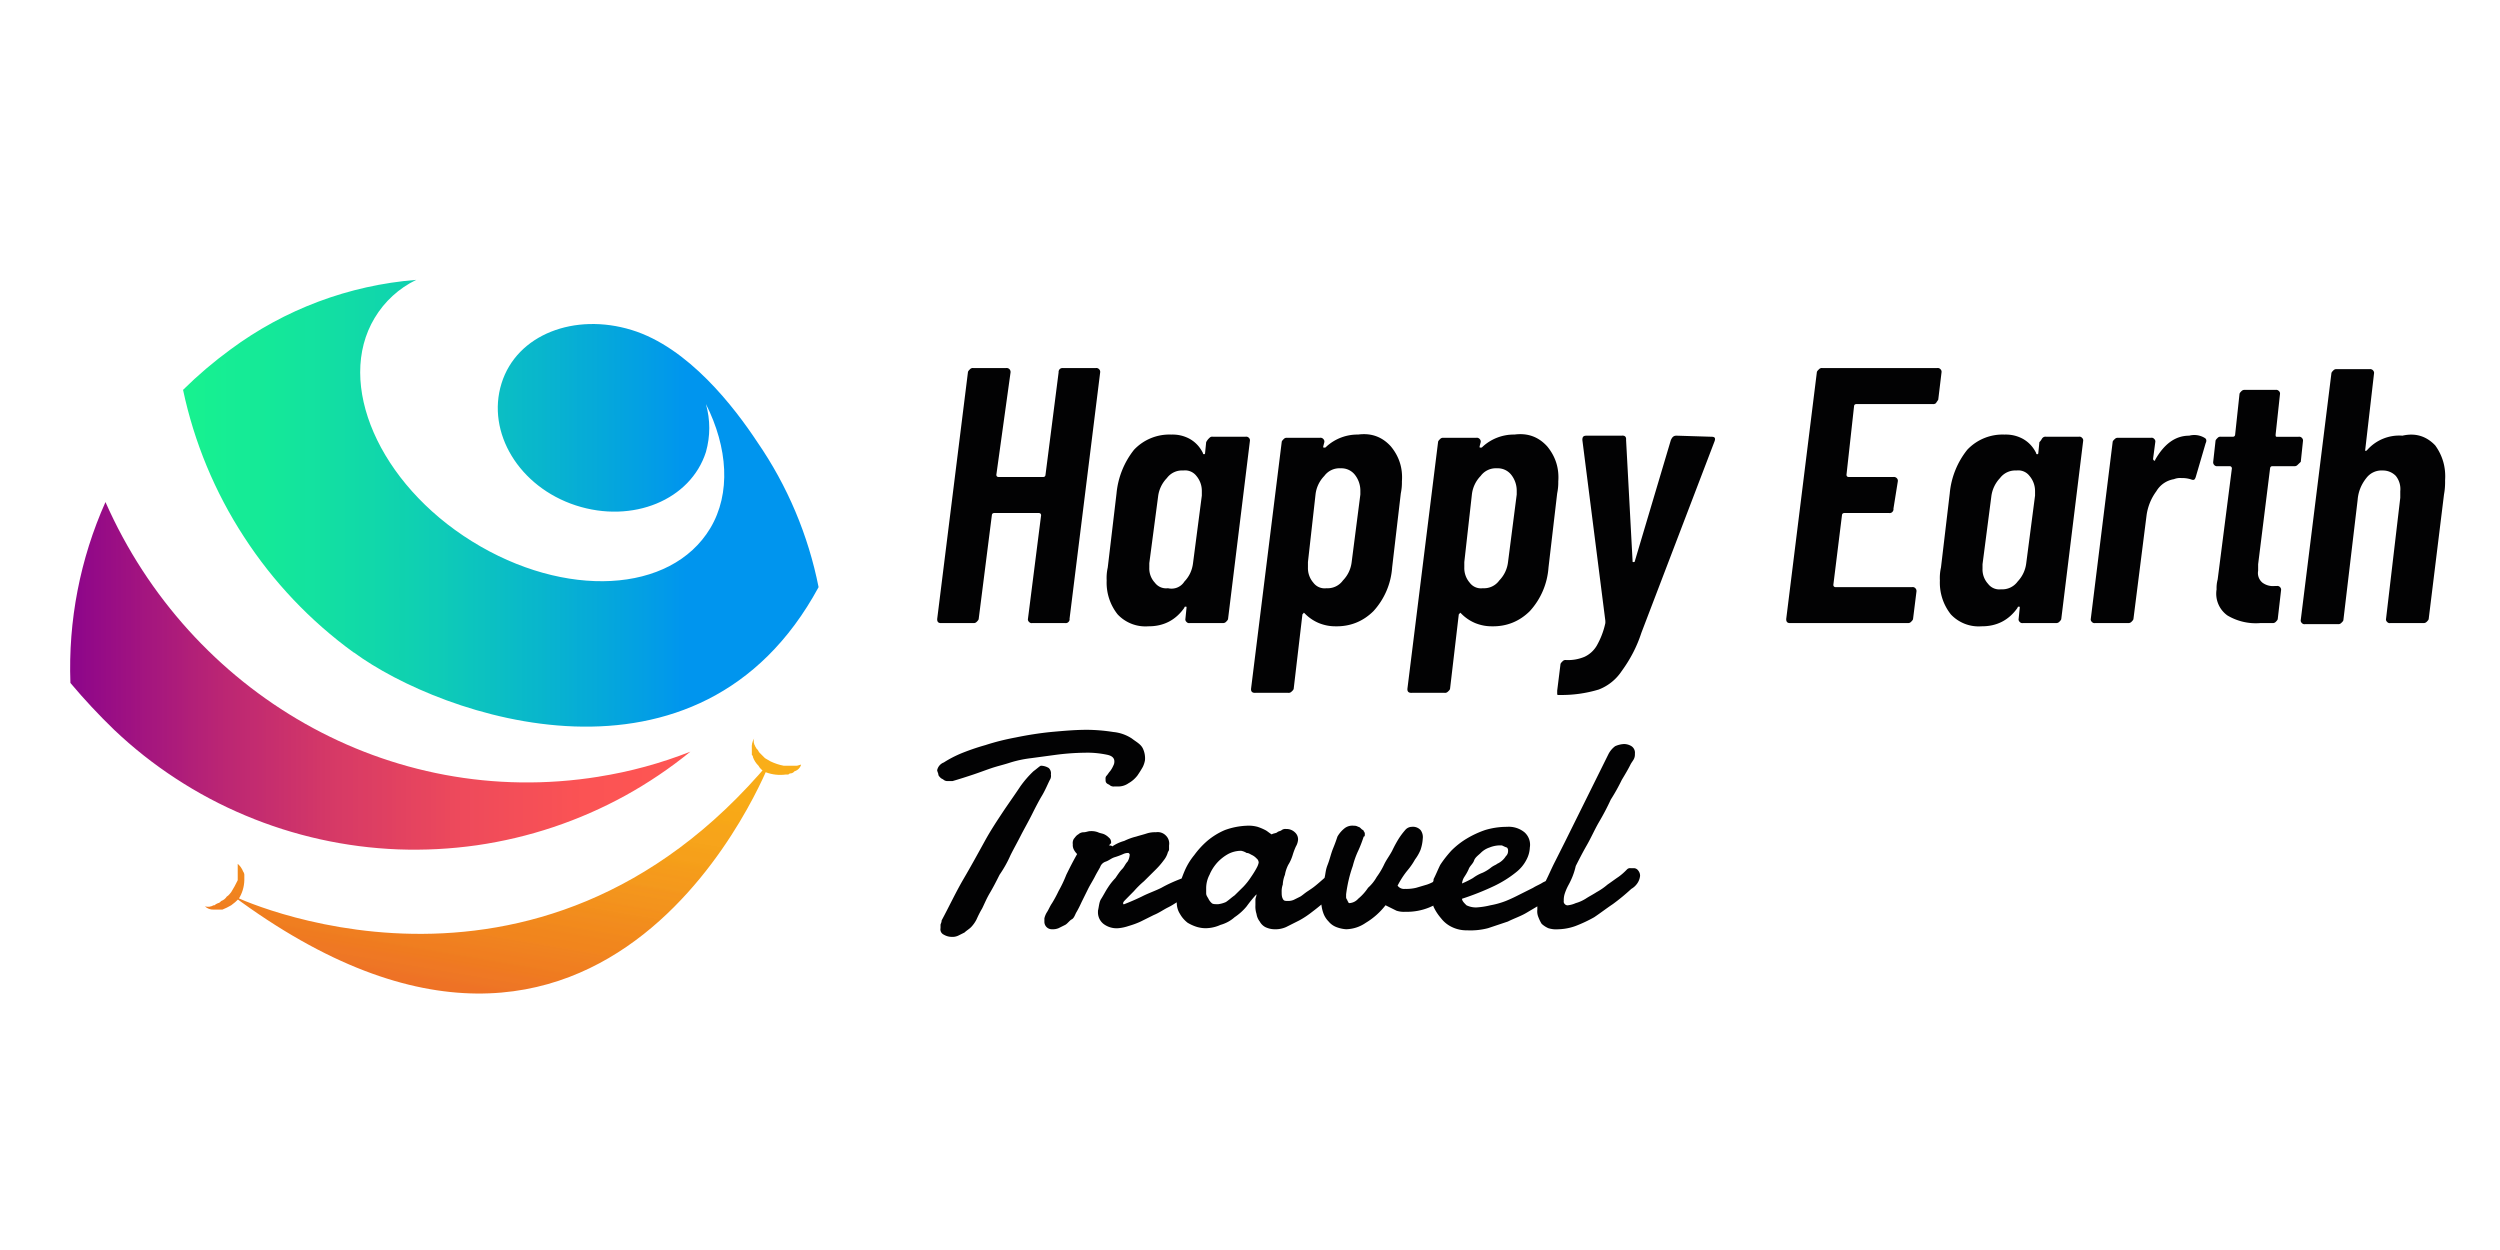
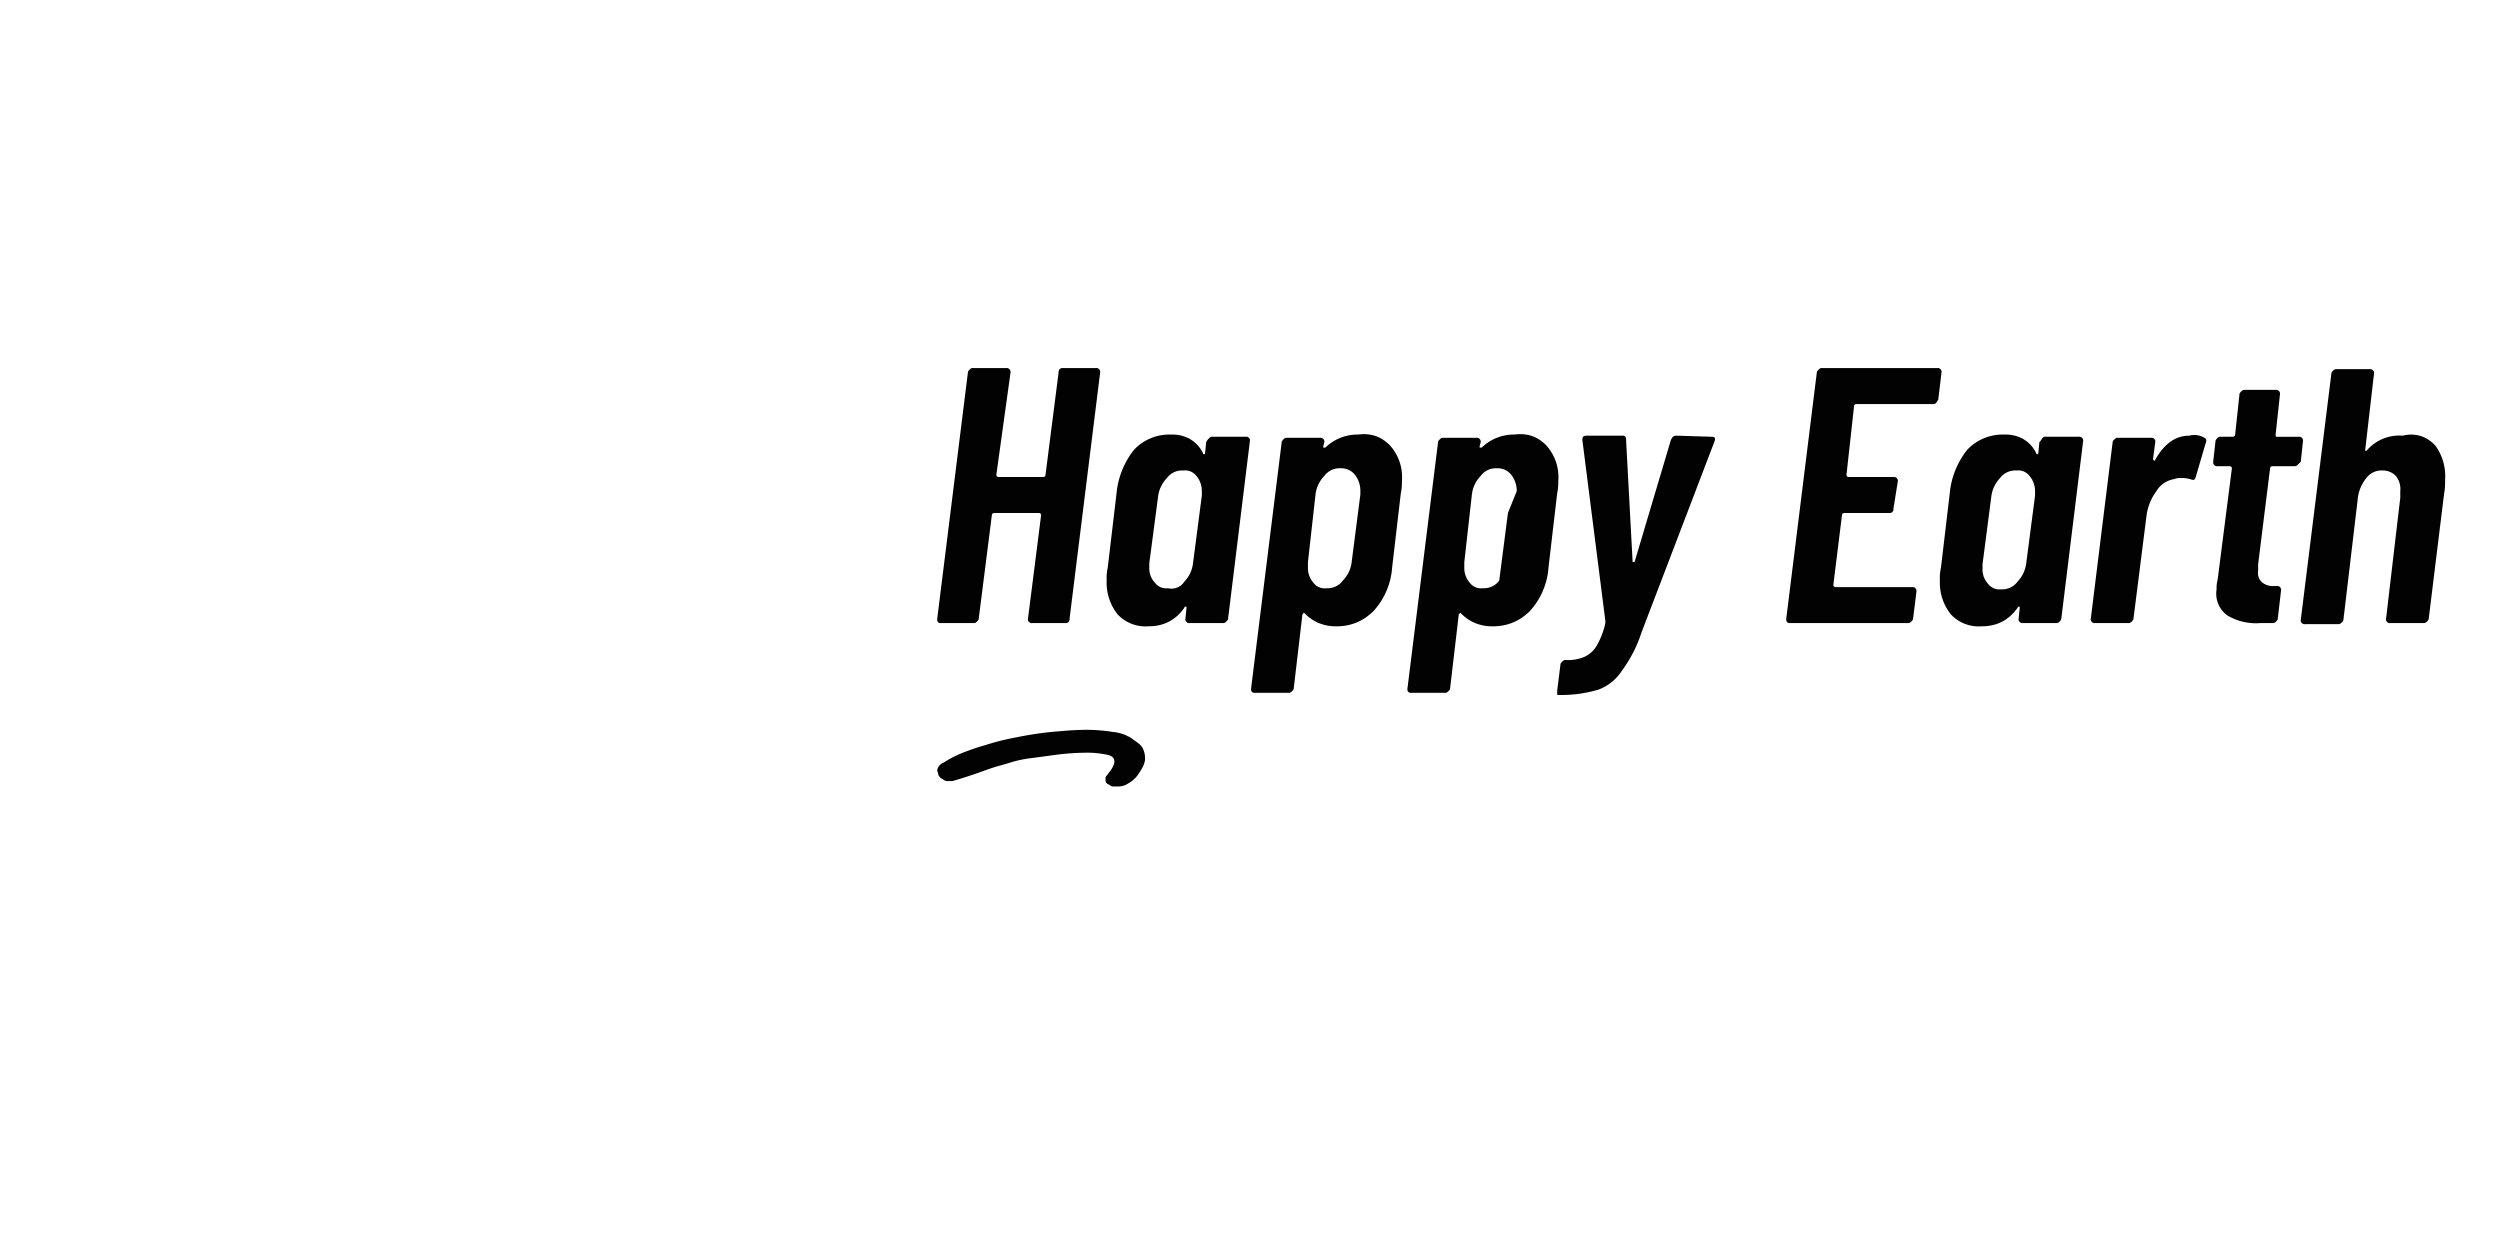
<svg xmlns="http://www.w3.org/2000/svg" width="120" height="60" version="1.0" viewBox="0 0 90 45">
  <defs>
    <clipPath id="a">
      <path d="M6 10h24v17H6zm0 0" />
    </clipPath>
    <clipPath id="b">
-       <path d="M12.73 23.488a15.683 15.683 0 0 1-3.945-4.16 15.639 15.639 0 0 1-2.195-5.293 15.096 15.096 0 0 1 1.703-1.45 12.946 12.946 0 0 1 6.691-2.51 3.547 3.547 0 0 0-1.496 1.37c-1.418 2.356.157 5.965 3.504 8.043 3.344 2.078 7.164 1.883 8.578-.472.75-1.254.633-2.903-.156-4.47.16.575.16 1.15 0 1.724-.55 1.726-2.637 2.59-4.684 1.925-2.046-.668-3.226-2.629-2.675-4.394.55-1.766 2.636-2.551 4.683-1.922 2.047.625 3.7 2.785 4.528 4.039a14.001 14.001 0 0 1 2.203 5.219c-4.29 7.922-13.582 4.668-16.73 2.351" />
-     </clipPath>
+       </clipPath>
    <clipPath id="d">
      <path d="M2 18h23v13H2zm0 0" />
    </clipPath>
    <clipPath id="e">
-       <path d="M21.55 27.96a15.674 15.674 0 0 0 3.305-.901 15.802 15.802 0 0 1-2.343 1.582 15.779 15.779 0 0 1-5.348 1.789 15.95 15.95 0 0 1-2.828.148 15.75 15.75 0 0 1-5.508-1.223 15.472 15.472 0 0 1-2.5-1.328 15.475 15.475 0 0 1-2.219-1.754 22.165 22.165 0 0 1-1.574-1.687 14.648 14.648 0 0 1 1.262-6.512c3.031 6.867 10.195 11.102 17.754 9.887" />
-     </clipPath>
+       </clipPath>
    <clipPath id="g">
-       <path d="M7 26h22v10H7zm0 0" />
-     </clipPath>
+       </clipPath>
    <clipPath id="h">
-       <path d="M27.188 26.863c0 .04.039.04.039.078l.039.04c.039.039.039.078.078.117l.195.195c.078.039.121.078.2.117.148.07.308.125.472.156h.473c.039 0 .117-.039.156-.039a.348.348 0 0 1-.238.239.198.198 0 0 1-.157.078c-.039 0-.039.039-.078.039h-.078a1.47 1.47 0 0 1-.71-.078.512.512 0 0 1-.274-.239.823.823 0 0 1-.2-.312c0-.04 0-.04-.039-.078v-.235a.572.572 0 0 1 .082-.355.331.331 0 0 0 .04.277zM7.69 32.59c.04 0 .04 0 .082-.04l.079-.038c.039 0 .078-.04.117-.078a.386.386 0 0 0 .195-.157c.078-.043.121-.12.16-.16.086-.137.164-.281.235-.43v-.59a.7.7 0 0 1 .195.278.222.222 0 0 1 .043.156v.157a1.32 1.32 0 0 1-.2.667 1.966 1.966 0 0 1-.273.235 2.38 2.38 0 0 1-.316.156H7.69a.423.423 0 0 1-.312-.117c.11.031.215.016.312-.04zm20.04-5.18s-5.71 14.985-19.368 4.824c-.039 0 10.903 5.297 19.367-4.824zm0 0" />
-     </clipPath>
+       </clipPath>
    <linearGradient id="c" x1="15.68" x2="73.8" y1="27.2" y2="27.2" gradientTransform="matrix(.394 0 0 .392 .418 7.445)" gradientUnits="userSpaceOnUse">
      <stop offset="0" stop-color="#17F190" />
      <stop offset=".016" stop-color="#17F190" />
      <stop offset=".023" stop-color="#17F091" />
      <stop offset=".031" stop-color="#17F091" />
      <stop offset=".039" stop-color="#16EF92" />
      <stop offset=".047" stop-color="#16EF92" />
      <stop offset=".055" stop-color="#16EE93" />
      <stop offset=".063" stop-color="#16EE94" />
      <stop offset=".07" stop-color="#16ED94" />
      <stop offset=".078" stop-color="#16EC95" />
      <stop offset=".086" stop-color="#15EC95" />
      <stop offset=".094" stop-color="#15EB96" />
      <stop offset=".102" stop-color="#15EB96" />
      <stop offset=".109" stop-color="#15EA97" />
      <stop offset=".117" stop-color="#15EA97" />
      <stop offset=".125" stop-color="#15E998" />
      <stop offset=".133" stop-color="#14E999" />
      <stop offset=".141" stop-color="#14E899" />
      <stop offset=".148" stop-color="#14E79A" />
      <stop offset=".156" stop-color="#14E79A" />
      <stop offset=".164" stop-color="#14E69B" />
      <stop offset=".172" stop-color="#13E59C" />
      <stop offset=".18" stop-color="#13E49D" />
      <stop offset=".188" stop-color="#13E39E" />
      <stop offset=".195" stop-color="#13E39F" />
      <stop offset=".203" stop-color="#13E2A0" />
      <stop offset=".211" stop-color="#13E1A0" />
      <stop offset=".219" stop-color="#12E0A1" />
      <stop offset=".227" stop-color="#12DFA2" />
      <stop offset=".234" stop-color="#12DEA3" />
      <stop offset=".242" stop-color="#12DDA4" />
      <stop offset=".25" stop-color="#12DDA5" />
      <stop offset=".258" stop-color="#11DCA6" />
      <stop offset=".266" stop-color="#11DBA7" />
      <stop offset=".273" stop-color="#11DAA7" />
      <stop offset=".281" stop-color="#11D9A8" />
      <stop offset=".289" stop-color="#11D8A9" />
      <stop offset=".297" stop-color="#11D8AA" />
      <stop offset=".305" stop-color="#10D7AB" />
      <stop offset=".313" stop-color="#10D6AC" />
      <stop offset=".32" stop-color="#10D5AD" />
      <stop offset=".328" stop-color="#10D4AE" />
      <stop offset=".336" stop-color="#10D3AE" />
      <stop offset=".344" stop-color="#0FD2AF" />
      <stop offset=".352" stop-color="#0FD2B0" />
      <stop offset=".359" stop-color="#0FD1B1" />
      <stop offset=".367" stop-color="#0FD0B2" />
      <stop offset=".375" stop-color="#0FCFB3" />
      <stop offset=".383" stop-color="#0FCEB4" />
      <stop offset=".391" stop-color="#0ECDB5" />
      <stop offset=".398" stop-color="#0ECDB5" />
      <stop offset=".402" stop-color="#0ECCB6" />
      <stop offset=".406" stop-color="#0ECBB7" />
      <stop offset=".41" stop-color="#0ECBB8" />
      <stop offset=".414" stop-color="#0ECAB8" />
      <stop offset=".418" stop-color="#0DC9B9" />
      <stop offset=".422" stop-color="#0DC9B9" />
      <stop offset=".426" stop-color="#0DC8BA" />
      <stop offset=".43" stop-color="#0DC8BA" />
      <stop offset=".434" stop-color="#0DC7BB" />
      <stop offset=".438" stop-color="#0DC7BB" />
      <stop offset=".441" stop-color="#0DC6BC" />
      <stop offset=".445" stop-color="#0CC6BC" />
      <stop offset=".449" stop-color="#0CC5BD" />
      <stop offset=".453" stop-color="#0CC5BE" />
      <stop offset=".457" stop-color="#0CC4BE" />
      <stop offset=".461" stop-color="#0CC4BF" />
      <stop offset=".465" stop-color="#0CC3BF" />
      <stop offset=".469" stop-color="#0CC2C0" />
      <stop offset=".473" stop-color="#0CC2C0" />
      <stop offset=".477" stop-color="#0BC1C1" />
      <stop offset=".48" stop-color="#0BC1C1" />
      <stop offset=".484" stop-color="#0BC0C2" />
      <stop offset=".488" stop-color="#0BC0C2" />
      <stop offset=".492" stop-color="#0BBFC3" />
      <stop offset=".496" stop-color="#0BBFC4" />
      <stop offset=".5" stop-color="#0BBEC4" />
      <stop offset=".504" stop-color="#0ABEC5" />
      <stop offset=".508" stop-color="#0ABDC5" />
      <stop offset=".512" stop-color="#0ABDC6" />
      <stop offset=".516" stop-color="#0ABCC6" />
      <stop offset=".52" stop-color="#0ABBC7" />
      <stop offset=".523" stop-color="#0ABBC7" />
      <stop offset=".527" stop-color="#0ABAC8" />
      <stop offset=".531" stop-color="#0ABAC9" />
      <stop offset=".535" stop-color="#09B9C9" />
      <stop offset=".539" stop-color="#09B9CA" />
      <stop offset=".543" stop-color="#09B8CA" />
      <stop offset=".547" stop-color="#09B8CB" />
      <stop offset=".551" stop-color="#09B7CB" />
      <stop offset=".555" stop-color="#09B7CC" />
      <stop offset=".559" stop-color="#09B6CC" />
      <stop offset=".563" stop-color="#08B6CD" />
      <stop offset=".566" stop-color="#08B5CD" />
      <stop offset=".57" stop-color="#08B4CE" />
      <stop offset=".574" stop-color="#08B4CF" />
      <stop offset=".578" stop-color="#08B3CF" />
      <stop offset=".582" stop-color="#08B3D0" />
      <stop offset=".586" stop-color="#08B2D0" />
      <stop offset=".59" stop-color="#08B2D1" />
      <stop offset=".594" stop-color="#07B1D1" />
      <stop offset=".598" stop-color="#07B1D2" />
      <stop offset=".602" stop-color="#07B0D2" />
      <stop offset=".605" stop-color="#07B0D3" />
      <stop offset=".609" stop-color="#07AFD3" />
      <stop offset=".613" stop-color="#07AFD4" />
      <stop offset=".617" stop-color="#07AED5" />
      <stop offset=".621" stop-color="#06ADD5" />
      <stop offset=".625" stop-color="#06ADD6" />
      <stop offset=".629" stop-color="#06ACD6" />
      <stop offset=".633" stop-color="#06ACD7" />
      <stop offset=".637" stop-color="#06ABD7" />
      <stop offset=".641" stop-color="#06ABD8" />
      <stop offset=".645" stop-color="#06AAD8" />
      <stop offset=".648" stop-color="#06AAD9" />
      <stop offset=".652" stop-color="#05A9D9" />
      <stop offset=".656" stop-color="#05A9DA" />
      <stop offset=".66" stop-color="#05A8DB" />
      <stop offset=".664" stop-color="#05A8DB" />
      <stop offset=".668" stop-color="#05A7DC" />
      <stop offset=".672" stop-color="#05A6DC" />
      <stop offset=".676" stop-color="#05A6DD" />
      <stop offset=".68" stop-color="#04A5DD" />
      <stop offset=".684" stop-color="#04A5DE" />
      <stop offset=".688" stop-color="#04A4DE" />
      <stop offset=".691" stop-color="#04A4DF" />
      <stop offset=".695" stop-color="#04A3E0" />
      <stop offset=".699" stop-color="#04A3E0" />
      <stop offset=".703" stop-color="#04A2E1" />
      <stop offset=".707" stop-color="#03A2E1" />
      <stop offset=".711" stop-color="#03A1E2" />
      <stop offset=".715" stop-color="#03A1E2" />
      <stop offset=".719" stop-color="#03A0E3" />
      <stop offset=".723" stop-color="#039FE3" />
      <stop offset=".727" stop-color="#039FE4" />
      <stop offset=".73" stop-color="#039EE5" />
      <stop offset=".734" stop-color="#029EE5" />
      <stop offset=".738" stop-color="#029DE6" />
      <stop offset=".742" stop-color="#029CE6" />
      <stop offset=".746" stop-color="#029CE7" />
      <stop offset=".75" stop-color="#029BE8" />
      <stop offset=".754" stop-color="#029BE8" />
      <stop offset=".758" stop-color="#019AE9" />
      <stop offset=".762" stop-color="#0199EA" />
      <stop offset=".766" stop-color="#0199EA" />
      <stop offset=".77" stop-color="#0198EB" />
      <stop offset=".773" stop-color="#0197EB" />
      <stop offset=".777" stop-color="#0197EC" />
      <stop offset=".781" stop-color="#0096ED" />
      <stop offset=".785" stop-color="#0096ED" />
      <stop offset=".789" stop-color="#0095EE" />
      <stop offset=".797" stop-color="#0095EE" />
      <stop offset=".813" stop-color="#0095EE" />
      <stop offset=".875" stop-color="#0095EE" />
      <stop offset="1" stop-color="#0095EE" />
    </linearGradient>
    <linearGradient id="f" x1="5.179" x2="62.08" y1="43.05" y2="43.05" gradientTransform="matrix(.394 0 0 .392 .418 7.445)" gradientUnits="userSpaceOnUse">
      <stop offset="0" stop-color="#8C058B" />
      <stop offset=".008" stop-color="#8C058B" />
      <stop offset=".012" stop-color="#8E068A" />
      <stop offset=".016" stop-color="#8E078A" />
      <stop offset=".02" stop-color="#8F0789" />
      <stop offset=".023" stop-color="#900889" />
      <stop offset=".027" stop-color="#910888" />
      <stop offset=".031" stop-color="#920988" />
      <stop offset=".035" stop-color="#920988" />
      <stop offset=".039" stop-color="#930987" />
      <stop offset=".043" stop-color="#940A87" />
      <stop offset=".047" stop-color="#950A87" />
      <stop offset=".051" stop-color="#950B86" />
      <stop offset=".055" stop-color="#960C86" />
      <stop offset=".059" stop-color="#970C85" />
      <stop offset=".063" stop-color="#980D85" />
      <stop offset=".066" stop-color="#980D85" />
      <stop offset=".07" stop-color="#990E84" />
      <stop offset=".074" stop-color="#9A0E84" />
      <stop offset=".078" stop-color="#9B0F84" />
      <stop offset=".082" stop-color="#9B0F83" />
      <stop offset=".086" stop-color="#9C1083" />
      <stop offset=".09" stop-color="#9D1082" />
      <stop offset=".094" stop-color="#9E1182" />
      <stop offset=".098" stop-color="#9E1182" />
      <stop offset=".102" stop-color="#9F1281" />
      <stop offset=".105" stop-color="#A01281" />
      <stop offset=".109" stop-color="#A11381" />
      <stop offset=".113" stop-color="#A11380" />
      <stop offset=".117" stop-color="#A21480" />
      <stop offset=".121" stop-color="#A31580" />
      <stop offset=".125" stop-color="#A4157F" />
      <stop offset=".129" stop-color="#A4167F" />
      <stop offset=".133" stop-color="#A5167E" />
      <stop offset=".137" stop-color="#A6177E" />
      <stop offset=".141" stop-color="#A6177E" />
      <stop offset=".145" stop-color="#A7187D" />
      <stop offset=".148" stop-color="#A8187D" />
      <stop offset=".152" stop-color="#A9197D" />
      <stop offset=".156" stop-color="#A9197C" />
      <stop offset=".16" stop-color="#AA1A7C" />
      <stop offset=".164" stop-color="#AB1A7B" />
      <stop offset=".168" stop-color="#AC1B7B" />
      <stop offset=".172" stop-color="#AC1B7B" />
      <stop offset=".176" stop-color="#AD1C7A" />
      <stop offset=".18" stop-color="#AE1C7A" />
      <stop offset=".184" stop-color="#AF1D7A" />
      <stop offset=".188" stop-color="#AF1E79" />
      <stop offset=".191" stop-color="#B01E79" />
      <stop offset=".195" stop-color="#B11F78" />
      <stop offset=".199" stop-color="#B21F78" />
      <stop offset=".203" stop-color="#B22078" />
      <stop offset=".207" stop-color="#B32077" />
      <stop offset=".211" stop-color="#B42177" />
      <stop offset=".215" stop-color="#B52177" />
      <stop offset=".219" stop-color="#B52276" />
      <stop offset=".223" stop-color="#B62276" />
      <stop offset=".227" stop-color="#B72376" />
      <stop offset=".23" stop-color="#B82375" />
      <stop offset=".234" stop-color="#B82475" />
      <stop offset=".238" stop-color="#B92474" />
      <stop offset=".242" stop-color="#BA2574" />
      <stop offset=".246" stop-color="#BA2574" />
      <stop offset=".25" stop-color="#BB2673" />
      <stop offset=".254" stop-color="#BC2673" />
      <stop offset=".258" stop-color="#BC2773" />
      <stop offset=".262" stop-color="#BD2773" />
      <stop offset=".266" stop-color="#BD2872" />
      <stop offset=".27" stop-color="#BE2872" />
      <stop offset=".273" stop-color="#BF2872" />
      <stop offset=".277" stop-color="#BF2971" />
      <stop offset=".281" stop-color="#C02971" />
      <stop offset=".285" stop-color="#C02A71" />
      <stop offset=".289" stop-color="#C12A71" />
      <stop offset=".293" stop-color="#C22B70" />
      <stop offset=".297" stop-color="#C22B70" />
      <stop offset=".301" stop-color="#C32B70" />
      <stop offset=".305" stop-color="#C32C6F" />
      <stop offset=".309" stop-color="#C42C6F" />
      <stop offset=".313" stop-color="#C42D6F" />
      <stop offset=".316" stop-color="#C52D6E" />
      <stop offset=".32" stop-color="#C62E6E" />
      <stop offset=".324" stop-color="#C62E6E" />
      <stop offset=".328" stop-color="#C72E6E" />
      <stop offset=".332" stop-color="#C72F6D" />
      <stop offset=".336" stop-color="#C82F6D" />
      <stop offset=".34" stop-color="#C9306D" />
      <stop offset=".344" stop-color="#C9306C" />
      <stop offset=".348" stop-color="#CA316C" />
      <stop offset=".352" stop-color="#CA316C" />
      <stop offset=".355" stop-color="#CB316B" />
      <stop offset=".359" stop-color="#CC326B" />
      <stop offset=".363" stop-color="#CC326B" />
      <stop offset=".367" stop-color="#CD336B" />
      <stop offset=".371" stop-color="#CD336A" />
      <stop offset=".375" stop-color="#CE346A" />
      <stop offset=".379" stop-color="#CE346A" />
      <stop offset=".383" stop-color="#CF3469" />
      <stop offset=".387" stop-color="#D03569" />
      <stop offset=".391" stop-color="#D03569" />
      <stop offset=".395" stop-color="#D13669" />
      <stop offset=".398" stop-color="#D13668" />
      <stop offset=".402" stop-color="#D23768" />
      <stop offset=".406" stop-color="#D33768" />
      <stop offset=".41" stop-color="#D33767" />
      <stop offset=".414" stop-color="#D43867" />
      <stop offset=".418" stop-color="#D43867" />
      <stop offset=".422" stop-color="#D53966" />
      <stop offset=".426" stop-color="#D63966" />
      <stop offset=".43" stop-color="#D63A66" />
      <stop offset=".434" stop-color="#D73A66" />
      <stop offset=".438" stop-color="#D73A65" />
      <stop offset=".441" stop-color="#D83B65" />
      <stop offset=".445" stop-color="#D83B65" />
      <stop offset=".453" stop-color="#D93B65" />
      <stop offset=".461" stop-color="#DA3C64" />
      <stop offset=".469" stop-color="#DB3D64" />
      <stop offset=".477" stop-color="#DC3D63" />
      <stop offset=".484" stop-color="#DC3E63" />
      <stop offset=".492" stop-color="#DD3F63" />
      <stop offset=".5" stop-color="#DE3F62" />
      <stop offset=".508" stop-color="#DF4062" />
      <stop offset=".516" stop-color="#E04061" />
      <stop offset=".523" stop-color="#E14161" />
      <stop offset=".531" stop-color="#E24260" />
      <stop offset=".539" stop-color="#E34260" />
      <stop offset=".547" stop-color="#E44360" />
      <stop offset=".555" stop-color="#E5445F" />
      <stop offset=".563" stop-color="#E6445F" />
      <stop offset=".57" stop-color="#E6455E" />
      <stop offset=".578" stop-color="#E7455E" />
      <stop offset=".586" stop-color="#E8465E" />
      <stop offset=".594" stop-color="#E9475D" />
      <stop offset=".602" stop-color="#EA475D" />
      <stop offset=".609" stop-color="#EB485C" />
      <stop offset=".617" stop-color="#EC495C" />
      <stop offset=".625" stop-color="#ED495C" />
      <stop offset=".633" stop-color="#EE4A5B" />
      <stop offset=".641" stop-color="#EE4A5B" />
      <stop offset=".648" stop-color="#EF4B5B" />
      <stop offset=".656" stop-color="#EF4B5A" />
      <stop offset=".664" stop-color="#F04B5A" />
      <stop offset=".672" stop-color="#F04C5A" />
      <stop offset=".68" stop-color="#F14C59" />
      <stop offset=".688" stop-color="#F24C59" />
      <stop offset=".695" stop-color="#F24D59" />
      <stop offset=".703" stop-color="#F34D58" />
      <stop offset=".711" stop-color="#F34E58" />
      <stop offset=".719" stop-color="#F44E58" />
      <stop offset=".727" stop-color="#F44E58" />
      <stop offset=".734" stop-color="#F54F57" />
      <stop offset=".742" stop-color="#F54F57" />
      <stop offset=".75" stop-color="#F64F57" />
      <stop offset=".758" stop-color="#F65056" />
      <stop offset=".766" stop-color="#F75056" />
      <stop offset=".773" stop-color="#F75056" />
      <stop offset=".781" stop-color="#F85156" />
      <stop offset=".789" stop-color="#F85155" />
      <stop offset=".797" stop-color="#F95255" />
      <stop offset=".805" stop-color="#FA5255" />
      <stop offset=".813" stop-color="#FA5254" />
      <stop offset=".828" stop-color="#FB5354" />
      <stop offset=".844" stop-color="#FB5354" />
      <stop offset=".875" stop-color="#FC5454" />
      <stop offset=".906" stop-color="#FD5453" />
      <stop offset=".938" stop-color="#FD5553" />
      <stop offset=".969" stop-color="#FE5553" />
      <stop offset="1" stop-color="#FF5652" />
    </linearGradient>
    <linearGradient id="i" x1="120.412" x2="156.882" y1="646.41" y2="646.41" gradientTransform="matrix(-.066 .387 .388 .066 -222.861 -64.203)" gradientUnits="userSpaceOnUse">
      <stop offset="0" stop-color="#F9AF1D" />
      <stop offset=".031" stop-color="#F9AF1D" />
      <stop offset=".039" stop-color="#F9AF1D" />
      <stop offset=".043" stop-color="#F9AE1C" />
      <stop offset=".047" stop-color="#F9AE1C" />
      <stop offset=".051" stop-color="#F9AE1B" />
      <stop offset=".055" stop-color="#F9AE1A" />
      <stop offset=".059" stop-color="#F9AE1A" />
      <stop offset=".063" stop-color="#F9AE19" />
      <stop offset=".094" stop-color="#F9AE19" />
      <stop offset=".102" stop-color="#F9AE19" />
      <stop offset=".109" stop-color="#F8AD18" />
      <stop offset=".125" stop-color="#F8AC18" />
      <stop offset=".133" stop-color="#F8AC18" />
      <stop offset=".137" stop-color="#F8AC17" />
      <stop offset=".141" stop-color="#F8AB16" />
      <stop offset=".156" stop-color="#F8AB16" />
      <stop offset=".172" stop-color="#F8AB16" />
      <stop offset=".18" stop-color="#F8AB16" />
      <stop offset=".184" stop-color="#F8AB16" />
      <stop offset=".188" stop-color="#F8AA16" />
      <stop offset=".191" stop-color="#F8AA16" />
      <stop offset=".195" stop-color="#F8A916" />
      <stop offset=".203" stop-color="#F8A917" />
      <stop offset=".219" stop-color="#F8A817" />
      <stop offset=".234" stop-color="#F8A817" />
      <stop offset=".242" stop-color="#F7A717" />
      <stop offset=".246" stop-color="#F7A618" />
      <stop offset=".25" stop-color="#F7A519" />
      <stop offset=".266" stop-color="#F7A519" />
      <stop offset=".273" stop-color="#F7A41A" />
      <stop offset=".281" stop-color="#F7A41A" />
      <stop offset=".297" stop-color="#F7A41B" />
      <stop offset=".313" stop-color="#F6A31A" />
      <stop offset=".316" stop-color="#F6A21A" />
      <stop offset=".32" stop-color="#F6A11A" />
      <stop offset=".324" stop-color="#F6A11A" />
      <stop offset=".328" stop-color="#F6A01A" />
      <stop offset=".336" stop-color="#F6A01A" />
      <stop offset=".344" stop-color="#F6A01B" />
      <stop offset=".352" stop-color="#F6A01B" />
      <stop offset=".355" stop-color="#F69F1A" />
      <stop offset=".359" stop-color="#F59F19" />
      <stop offset=".363" stop-color="#F59E19" />
      <stop offset=".367" stop-color="#F59D1A" />
      <stop offset=".375" stop-color="#F59C1A" />
      <stop offset=".379" stop-color="#F59C1B" />
      <stop offset=".383" stop-color="#F59B1B" />
      <stop offset=".391" stop-color="#F59B1B" />
      <stop offset=".395" stop-color="#F59A1B" />
      <stop offset=".398" stop-color="#F5991C" />
      <stop offset=".406" stop-color="#F59A1C" />
      <stop offset=".414" stop-color="#F5991C" />
      <stop offset=".422" stop-color="#F4991C" />
      <stop offset=".43" stop-color="#F4991D" />
      <stop offset=".434" stop-color="#F4971D" />
      <stop offset=".438" stop-color="#F4961C" />
      <stop offset=".441" stop-color="#F4951D" />
      <stop offset=".445" stop-color="#F4951E" />
      <stop offset=".449" stop-color="#F4951D" />
      <stop offset=".453" stop-color="#F4961C" />
      <stop offset=".457" stop-color="#F4951D" />
      <stop offset=".461" stop-color="#F3941D" />
      <stop offset=".469" stop-color="#F3941D" />
      <stop offset=".477" stop-color="#F3931D" />
      <stop offset=".484" stop-color="#F3931D" />
      <stop offset=".488" stop-color="#F3921D" />
      <stop offset=".492" stop-color="#F3901D" />
      <stop offset=".496" stop-color="#F3911C" />
      <stop offset=".5" stop-color="#F3911B" />
      <stop offset=".504" stop-color="#F3901C" />
      <stop offset=".508" stop-color="#F3901D" />
      <stop offset=".512" stop-color="#F28F1C" />
      <stop offset=".516" stop-color="#F28E1C" />
      <stop offset=".523" stop-color="#F28D1C" />
      <stop offset=".527" stop-color="#F28D1D" />
      <stop offset=".531" stop-color="#F28D1D" />
      <stop offset=".535" stop-color="#F28C1E" />
      <stop offset=".539" stop-color="#F28B1E" />
      <stop offset=".543" stop-color="#F28B1E" />
      <stop offset=".547" stop-color="#F28B1D" />
      <stop offset=".551" stop-color="#F28A1D" />
      <stop offset=".555" stop-color="#F28A1C" />
      <stop offset=".563" stop-color="#F28A1C" />
      <stop offset=".566" stop-color="#F1891D" />
      <stop offset=".57" stop-color="#F1881D" />
      <stop offset=".578" stop-color="#F1881D" />
      <stop offset=".582" stop-color="#F1871D" />
      <stop offset=".586" stop-color="#F1861D" />
      <stop offset=".594" stop-color="#F1861D" />
      <stop offset=".609" stop-color="#F1851D" />
      <stop offset=".617" stop-color="#F1851D" />
      <stop offset=".621" stop-color="#F1841F" />
      <stop offset=".625" stop-color="#F0831F" />
      <stop offset=".629" stop-color="#F08320" />
      <stop offset=".633" stop-color="#F08220" />
      <stop offset=".637" stop-color="#F08220" />
      <stop offset=".641" stop-color="#F08120" />
      <stop offset=".648" stop-color="#F08120" />
      <stop offset=".652" stop-color="#F08020" />
      <stop offset=".656" stop-color="#F07F21" />
      <stop offset=".66" stop-color="#F07F20" />
      <stop offset=".664" stop-color="#F07E20" />
      <stop offset=".672" stop-color="#F07E20" />
      <stop offset=".68" stop-color="#EF7E20" />
      <stop offset=".684" stop-color="#EF7C20" />
      <stop offset=".688" stop-color="#EF7B20" />
      <stop offset=".695" stop-color="#EF7B20" />
      <stop offset=".699" stop-color="#EF7A20" />
      <stop offset=".703" stop-color="#EF7A21" />
      <stop offset=".707" stop-color="#EF7922" />
      <stop offset=".711" stop-color="#EF7823" />
      <stop offset=".715" stop-color="#EF7823" />
      <stop offset=".719" stop-color="#EF7824" />
      <stop offset=".727" stop-color="#EF7824" />
      <stop offset=".73" stop-color="#EE7724" />
      <stop offset=".734" stop-color="#EE7625" />
      <stop offset=".742" stop-color="#EE7625" />
      <stop offset=".746" stop-color="#EE7525" />
      <stop offset=".75" stop-color="#EE7425" />
      <stop offset=".754" stop-color="#EE7325" />
      <stop offset=".758" stop-color="#EE7226" />
      <stop offset=".766" stop-color="#EE7225" />
      <stop offset=".781" stop-color="#EE7125" />
      <stop offset=".813" stop-color="#EE7125" />
      <stop offset=".875" stop-color="#EE7125" />
      <stop offset="1" stop-color="#EE7125" />
    </linearGradient>
  </defs>
-   <path fill="#020203" d="M38.148 13.29a.149.149 0 0 1 .118-.04h1.183a.132.132 0 0 1 .117.04.133.133 0 0 1 .04.116l-1.102 8.867a.129.129 0 0 1-.04.118.13.13 0 0 1-.12.039h-1.18a.12.12 0 0 1-.117-.04.12.12 0 0 1-.04-.117l.473-3.726c-.003-.047-.03-.074-.078-.078h-1.617c-.047.004-.074.031-.078.078l-.473 3.726c0 .04-.039.079-.078.118a.14.14 0 0 1-.117.039H33.9c-.118.011-.169-.043-.16-.157l1.105-8.867c0-.039.039-.078.078-.117a.14.14 0 0 1 .117-.039h1.18a.14.14 0 0 1 .12.04.149.149 0 0 1 .04.116l-.512 3.688c.004.05.028.074.078.078h1.614c.046-.004.074-.027.078-.078l.472-3.688a.149.149 0 0 1 .04-.117zm5.395 2.472a.129.129 0 0 1 .117-.04h1.18a.13.13 0 0 1 .12.04c.032.031.044.07.036.117l-.785 6.394c0 .04-.04.079-.078.118a.149.149 0 0 1-.117.039h-1.184a.12.12 0 0 1-.117-.04.12.12 0 0 1-.04-.117l.04-.394c0-.04 0-.04-.04-.04-.027 0-.038.016-.038.04-.317.45-.75.672-1.301.668a1.37 1.37 0 0 1-1.102-.43 1.836 1.836 0 0 1-.394-1.219 1.73 1.73 0 0 1 .039-.468l.316-2.668a2.97 2.97 0 0 1 .63-1.57 1.746 1.746 0 0 1 1.34-.547c.237-.008.46.043.667.156.211.12.367.293.473.508 0 .027.015.043.039.043.027 0 .039-.016.039-.043l.039-.391a.526.526 0 0 1 .121-.156zm-.906 5.175c.18-.187.281-.41.312-.664l.317-2.433v-.156a.835.835 0 0 0-.196-.551.513.513 0 0 0-.472-.195.677.677 0 0 0-.59.273 1.15 1.15 0 0 0-.317.668l-.316 2.394v.157a.75.75 0 0 0 .2.547.504.504 0 0 0 .472.199.547.547 0 0 0 .59-.238zm7.437-4.863c.301.367.43.785.395 1.258a1.93 1.93 0 0 1-.04.43l-.312 2.668a2.597 2.597 0 0 1-.672 1.57c-.379.375-.84.559-1.375.547-.207 0-.402-.04-.593-.117a1.536 1.536 0 0 1-.512-.352s-.04-.039-.04 0l-.038.04-.313 2.667c0 .04-.039.078-.082.117a.14.14 0 0 1-.117.04h-1.18c-.113.007-.168-.044-.156-.157l1.102-8.867c0-.04.039-.078.078-.117a.14.14 0 0 1 .117-.04h1.18a.13.13 0 0 1 .12.04c.032.031.048.07.04.117l-.04.156c0 .04 0 .04.04.04.039 0 .039 0 .078-.04a1.66 1.66 0 0 1 1.14-.43c.47-.062.864.079 1.18.43zm-1.101 1.61a.925.925 0 0 0-.196-.59.615.615 0 0 0-.511-.235.677.677 0 0 0-.59.274 1.14 1.14 0 0 0-.317.668l-.273 2.433v.196a.798.798 0 0 0 .195.547.504.504 0 0 0 .473.199.675.675 0 0 0 .59-.278c.18-.187.285-.41.316-.664l.313-2.433zm6.73-1.61c.3.367.43.785.395 1.258a1.93 1.93 0 0 1-.04.43l-.312 2.668a2.597 2.597 0 0 1-.672 1.57c-.379.375-.84.559-1.375.547-.207 0-.402-.04-.594-.117a1.536 1.536 0 0 1-.511-.352s-.04-.039-.04 0l-.038.04-.313 2.667c0 .04-.039.078-.082.117a.14.14 0 0 1-.117.04h-1.18c-.113.007-.168-.044-.156-.157l1.102-8.867c0-.04.039-.078.078-.117a.14.14 0 0 1 .117-.04h1.18a.13.13 0 0 1 .12.04c.032.031.047.07.04.117l-.04.156c0 .04 0 .04.04.04.039 0 .039 0 .078-.04a1.66 1.66 0 0 1 1.14-.43c.47-.062.864.079 1.18.43zm-1.101 1.61a.925.925 0 0 0-.196-.59.615.615 0 0 0-.511-.235.677.677 0 0 0-.59.274 1.14 1.14 0 0 0-.317.668l-.273 2.433v.196a.798.798 0 0 0 .195.547.504.504 0 0 0 .473.199.675.675 0 0 0 .59-.278c.18-.187.285-.41.316-.664l.313-2.433zm1.457 7.296v-.117l.117-.941c0-.04.039-.078.082-.121a.14.14 0 0 1 .117-.04c.23.012.453-.027.668-.116a1 1 0 0 0 .434-.391c.148-.258.253-.531.316-.824v-.078l-.828-6.512c0-.117.039-.156.156-.156h1.262c.113-.012.168.043.156.156l.234 4.355c0 .04 0 .04.043.04.024 0 .04-.016.04-.04l1.296-4.355c.04-.078.078-.156.2-.156l1.257.039c.118 0 .157.039.118.156L59.09 22.78c-.16.496-.399.953-.707 1.375a1.74 1.74 0 0 1-.828.668 4.62 4.62 0 0 1-1.418.196h-.078c.039 0 0 0 0-.04zM69.7 14.508a.149.149 0 0 1-.118.039h-2.758c-.047.004-.074.027-.078.078l-.273 2.469c.004.05.027.074.078.078h1.613a.14.14 0 0 1 .117.039.13.13 0 0 1 .04.121l-.157.98c.008.043-.008.083-.039.118a.132.132 0 0 1-.117.039H66.39c-.047.004-.075.031-.079.078L66 21.059c.004.046.027.074.078.078h2.754a.13.13 0 0 1 .121.039.14.14 0 0 1 .04.117l-.122.98c0 .04-.039.079-.078.118a.14.14 0 0 1-.117.039h-4.211c-.117.011-.168-.043-.16-.157l1.101-8.867c0-.039.043-.078.082-.117a.14.14 0 0 1 .117-.039h4.133a.129.129 0 0 1 .117.04.126.126 0 0 1 .04.116l-.118.98c-.02.04-.058.083-.078.122zm3.835 1.254a.14.14 0 0 1 .121-.04h1.18a.12.12 0 0 1 .117.04.12.12 0 0 1 .04.117l-.786 6.394c0 .04-.039.079-.078.118a.153.153 0 0 1-.121.039h-1.18a.12.12 0 0 1-.117-.04.12.12 0 0 1-.04-.117l.04-.394c0-.04 0-.04-.04-.04-.026 0-.038.016-.038.04-.317.45-.75.672-1.301.668a1.37 1.37 0 0 1-1.102-.43 1.836 1.836 0 0 1-.394-1.219 1.73 1.73 0 0 1 .039-.468l.316-2.668a2.94 2.94 0 0 1 .63-1.57 1.746 1.746 0 0 1 1.34-.547c.237-.008.46.043.667.156.211.12.367.293.473.508 0 .027.011.043.039.043.027 0 .039-.016.039-.043l.039-.391c.078-.078.078-.117.117-.156zm-.902 5.175c.176-.187.281-.41.312-.664l.317-2.433v-.156a.838.838 0 0 0-.2-.551.506.506 0 0 0-.468-.195.688.688 0 0 0-.594.273 1.17 1.17 0 0 0-.313.668l-.316 2.433v.157a.764.764 0 0 0 .2.55.506.506 0 0 0 .468.196.682.682 0 0 0 .594-.277zm6.73-5.175c.078.039.078.117.04.195l-.356 1.215c-.04.121-.078.121-.195.078a1.066 1.066 0 0 0-.317-.04.59.59 0 0 0-.273.04.905.905 0 0 0-.633.434 1.886 1.886 0 0 0-.352.863l-.472 3.726c0 .04-.04.079-.078.118a.153.153 0 0 1-.122.039h-1.18a.12.12 0 0 1-.116-.04.12.12 0 0 1-.04-.117l.786-6.355c0-.04.039-.078.082-.117a.14.14 0 0 1 .117-.04h1.18a.12.12 0 0 1 .117.04.12.12 0 0 1 .039.117l-.078.59c0 .039 0 .039.039.078.027 0 .039-.016.039-.04.316-.55.71-.862 1.222-.862a.715.715 0 0 1 .551.078zm3.344.98a.14.14 0 0 1-.117.04h-.785c-.051.003-.075.03-.082.077l-.43 3.453v.235a.449.449 0 0 0 .156.43.635.635 0 0 0 .434.12h.078a.127.127 0 0 1 .117.036.13.13 0 0 1 .04.12L82 22.274c0 .04-.04.079-.078.118a.149.149 0 0 1-.117.039h-.434a1.999 1.999 0 0 1-1.183-.274.963.963 0 0 1-.391-.941 1.212 1.212 0 0 1 .039-.356l.512-4c-.004-.047-.032-.074-.078-.078h-.434a.13.13 0 0 1-.121-.039.14.14 0 0 1-.04-.117l.083-.746c0-.04.039-.078.078-.117a.129.129 0 0 1 .117-.04h.434c.047-.003.074-.03.078-.077l.156-1.454c0-.039.04-.078.078-.117a.153.153 0 0 1 .121-.039h1.102a.129.129 0 0 1 .117.04.12.12 0 0 1 .04.116l-.157 1.454c0 .039 0 .078.039.078h.785a.13.13 0 0 1 .121.039c.031.031.047.07.04.117l-.079.746zm4.961-.707c.27.375.387.797.355 1.258.004.168-.007.34-.039.508l-.55 4.472c0 .04-.04.079-.079.118a.153.153 0 0 1-.12.039h-1.18a.12.12 0 0 1-.118-.04.12.12 0 0 1-.039-.117l.512-4.355v-.234a.76.76 0 0 0-.16-.551.643.643 0 0 0-.473-.195.681.681 0 0 0-.59.273c-.183.23-.289.492-.312.785l-.512 4.317c0 .039-.039.078-.082.117a.14.14 0 0 1-.117.039h-1.18a.12.12 0 0 1-.117-.04.12.12 0 0 1-.039-.116l1.102-8.868c0-.039.039-.078.078-.117a.144.144 0 0 1 .117-.039h1.18a.14.14 0 0 1 .12.04c.032.034.048.073.04.116l-.317 2.746v.04c.04 0 .04 0 .079-.04a1.54 1.54 0 0 1 1.261-.507c.461-.106.856.011 1.18.351zM33.977 28.078a.225.225 0 0 0 .156.04h.16c.273-.079.512-.157.746-.235.234-.078.434-.156.668-.235.238-.078.434-.12.672-.199a4.2 4.2 0 0 1 .746-.156l.867-.117a8.778 8.778 0 0 1 1.063-.078c.277-.008.554.02.824.078.16.039.238.117.238.234a.3.3 0 0 1-.039.156.921.921 0 0 1-.117.2c-.04.039-.082.117-.121.156a.14.14 0 0 0-.04.117c0 .078 0 .117.04.156.039.04.082.04.12.078a.22.22 0 0 0 .157.04h.117a.643.643 0 0 0 .395-.118c.125-.07.226-.16.316-.273.07-.102.137-.207.196-.313a.897.897 0 0 0 .078-.238.82.82 0 0 0-.078-.43c-.078-.156-.239-.234-.395-.355a1.46 1.46 0 0 0-.668-.234 6.385 6.385 0 0 0-.945-.079c-.434 0-.867.04-1.301.079-.422.043-.84.109-1.258.195-.375.07-.742.16-1.101.277a8.3 8.3 0 0 0-.907.313c-.207.09-.402.191-.59.312a.381.381 0 0 0-.238.278c0 .039.043.117.043.156 0 .039.04.078.078.117.04.04.078.04.118.078zm0 0" />
-   <path fill="#020203" d="M37.832 27.883a.261.261 0 0 0-.078-.235.56.56 0 0 0-.274-.082c-.039 0-.117.082-.277.2a3.712 3.712 0 0 0-.473.547c-.156.238-.351.511-.59.863-.234.355-.472.707-.706 1.137-.239.433-.473.863-.75 1.335-.274.47-.512.98-.786 1.489 0 .082-.039.12-.039.16v.117a.21.21 0 0 0 .118.234.564.564 0 0 0 .273.079.496.496 0 0 0 .238-.04l.235-.117c.082-.078.16-.117.238-.195.078-.082.144-.176.195-.277.059-.133.125-.266.2-.391.078-.156.156-.352.273-.55.117-.196.238-.43.355-.665.153-.222.286-.457.395-.707.117-.234.273-.512.39-.746.122-.234.278-.508.395-.746.117-.234.238-.469.356-.664.117-.2.195-.395.273-.55a.264.264 0 0 0 .039-.196zm21.141 3.453a.196.196 0 0 0-.157-.082h-.12a.149.149 0 0 0-.118.039c-.098.102-.2.195-.316.277-.117.078-.274.196-.39.274a2.292 2.292 0 0 1-.395.273c-.118.078-.278.16-.395.238-.11.067-.227.122-.355.157a.953.953 0 0 1-.274.078.129.129 0 0 1-.117-.04.123.123 0 0 1-.04-.116.746.746 0 0 1 .04-.278c.031-.093.07-.183.117-.273.125-.223.219-.457.274-.707.12-.235.238-.469.394-.742.16-.278.277-.551.434-.825.16-.27.304-.543.433-.824.145-.226.278-.465.395-.707.117-.195.234-.39.312-.55.04-.079.078-.118.121-.196a.366.366 0 0 0 .04-.195.283.283 0 0 0-.122-.274.517.517 0 0 0-.273-.078.897.897 0 0 0-.316.078.833.833 0 0 0-.235.274l-1.574 3.175-.356.708c-.113.218-.222.476-.335.699l-.098.047c-.117.078-.234.117-.356.195l-.468.234c-.16.082-.317.16-.512.239a2.95 2.95 0 0 1-.555.156 2.791 2.791 0 0 1-.511.078.784.784 0 0 1-.352-.078c-.078-.078-.16-.156-.16-.235.406-.132.8-.289 1.183-.472.266-.13.516-.285.746-.469.168-.129.301-.285.395-.473.07-.132.11-.277.117-.43a.597.597 0 0 0-.195-.55.892.892 0 0 0-.629-.195 2.7 2.7 0 0 0-.79.117 3.47 3.47 0 0 0-.667.312 2.838 2.838 0 0 0-.55.434c-.145.16-.278.328-.395.508-.078.156-.157.355-.239.511 0 .036 0 .07-.027.106a1.382 1.382 0 0 1-.207.09l-.395.117a1.488 1.488 0 0 1-.394.039.288.288 0 0 1-.273-.117c.101-.195.218-.38.355-.547a2.46 2.46 0 0 0 .273-.395c.082-.109.149-.226.2-.351.043-.13.07-.258.078-.395a.426.426 0 0 0-.078-.312.373.373 0 0 0-.317-.117.314.314 0 0 0-.238.117 2.608 2.608 0 0 0-.234.312 4.65 4.65 0 0 0-.235.434c-.082.156-.199.312-.277.469a2.724 2.724 0 0 1-.278.472 1.513 1.513 0 0 1-.312.39 1.799 1.799 0 0 1-.355.395.457.457 0 0 1-.313.157c-.027 0-.043-.016-.043-.04a.165.165 0 0 1-.039-.077.149.149 0 0 1-.04-.118v-.082c.044-.347.122-.687.24-1.02a3.04 3.04 0 0 1 .195-.546c.078-.168.14-.336.199-.512.039 0 .039-.039.039-.078a.144.144 0 0 0-.04-.117c0-.04-.042-.04-.081-.078-.04-.04-.078-.078-.117-.078a.274.274 0 0 0-.157-.04.46.46 0 0 0-.316.079 1.046 1.046 0 0 0-.274.312c-.039.117-.078.235-.16.434-.078.195-.117.39-.195.586-.078.199-.07.316-.11.468-.113.098-.222.196-.324.278-.101.082-.156.117-.273.195-.121.078-.2.156-.277.2l-.235.117a.49.49 0 0 1-.199.039c-.117 0-.156 0-.195-.079-.04-.078-.04-.16-.04-.238a.726.726 0 0 1 .04-.273 1.07 1.07 0 0 1 .078-.352c.02-.125.062-.242.117-.355.07-.11.121-.227.16-.352.031-.105.07-.21.117-.312a.573.573 0 0 0 .078-.239v-.039a.34.34 0 0 0-.117-.234.432.432 0 0 0-.316-.117.22.22 0 0 0-.156.039c-.04.039-.118.039-.16.078-.04.039-.157.039-.196.078-.078-.039-.156-.117-.234-.156a1.902 1.902 0 0 0-.278-.117 1.222 1.222 0 0 0-.394-.04c-.27.012-.531.063-.785.157a2.5 2.5 0 0 0-.633.39 3.064 3.064 0 0 0-.469.512c-.148.18-.265.375-.355.59-.035.082-.067.168-.098.25l-.059.023c-.23.09-.457.192-.671.313-.235.117-.473.195-.707.316a8.36 8.36 0 0 1-.63.274h-.038v-.04c0-.038.039-.077.117-.156l.273-.277c.11-.125.227-.242.356-.351l.394-.391c.114-.11.219-.227.313-.356a.794.794 0 0 0 .16-.312.149.149 0 0 0 .039-.117v-.117a.398.398 0 0 0-.117-.356.405.405 0 0 0-.356-.117.964.964 0 0 0-.316.039c-.117.04-.274.078-.395.117-.148.035-.293.09-.43.156-.156.043-.3.11-.433.2 0-.04-.16-.04-.117-.04l.078-.081v-.04a.204.204 0 0 0-.078-.156.605.605 0 0 0-.16-.117c-.078-.039-.157-.039-.235-.078a.674.674 0 0 0-.277-.04c-.078 0-.156.04-.234.04a.29.29 0 0 0-.2.078c-.078.04-.117.117-.156.156a.298.298 0 0 0-.039.2.346.346 0 0 0 .04.195c.03.058.07.11.116.156-.156.274-.273.508-.39.746a4.467 4.467 0 0 1-.278.586c-.07.149-.148.293-.234.434-.082.117-.121.234-.2.351a.757.757 0 0 0-.077.196v.117a.268.268 0 0 0 .277.277.53.53 0 0 0 .234-.039l.235-.117c.082-.04.16-.16.238-.2.078-.038.117-.156.156-.234.075-.125.14-.258.2-.39l.234-.473c.078-.156.156-.273.238-.43.078-.156.156-.277.195-.355a.313.313 0 0 1 .196-.195c.12-.04.199-.118.316-.157.106-.031.211-.07.317-.117a.417.417 0 0 1 .195-.039l.039.04v.038a.538.538 0 0 1-.078.235c-.078.078-.117.195-.2.273-.078.082-.156.2-.234.316a2.197 2.197 0 0 0-.277.352c-.078.117-.156.273-.234.394-.079.118-.079.274-.118.43v.04a.53.53 0 0 0 .196.433.776.776 0 0 0 .55.156 1.56 1.56 0 0 0 .356-.078c.148-.043.293-.094.434-.16l.472-.235c.195-.078.352-.195.512-.273.156-.078.21-.121.316-.184 0 .149.035.29.117.418.07.125.16.227.274.317.11.066.23.12.355.156.102.027.207.043.313.04a1.3 1.3 0 0 0 .512-.118c.195-.055.363-.145.511-.277.164-.11.309-.239.434-.391.11-.152.226-.297.355-.434 0 .082-.039.121-.039.2v.195a.85.85 0 0 0 .04.312.574.574 0 0 0 .117.274.49.49 0 0 0 .199.199.785.785 0 0 0 .312.078.962.962 0 0 0 .434-.078l.473-.238c.167-.09.324-.196.472-.313a7.41 7.41 0 0 0 .328-.261c.012.101.032.203.067.3a.814.814 0 0 0 .195.313c.074.09.168.156.277.199.114.043.23.07.352.078.262-.008.496-.086.71-.234a2.57 2.57 0 0 0 .708-.63l.394.196a.85.85 0 0 0 .313.04c.3.007.59-.044.867-.157l.149-.066v.027c.07.156.164.3.277.43.105.136.238.242.394.316.172.082.356.121.551.117.254.012.504-.015.746-.078l.711-.238c.235-.117.473-.196.668-.313l.395-.234v.117a.544.544 0 0 0 .039.274c.031.082.07.164.117.238a.9.9 0 0 0 .238.156c.114.035.23.05.352.04.219-.005.426-.044.629-.118a5.03 5.03 0 0 0 .672-.316c.234-.157.433-.313.668-.47.234-.171.457-.355.668-.55a.653.653 0 0 0 .238-.234.575.575 0 0 0 .078-.235.293.293 0 0 0-.07-.195zm-6.258.234c.058-.086.113-.18.156-.277.04-.117.156-.195.195-.313.04-.117.16-.195.239-.273a.797.797 0 0 1 .312-.195 1.04 1.04 0 0 1 .356-.078h.078c.039 0 .078.039.199.078a.14.14 0 0 1 .04.117.246.246 0 0 1-.08.195.718.718 0 0 1-.315.274c-.04.039-.079.039-.196.117a1.487 1.487 0 0 1-.316.2 1.438 1.438 0 0 0-.356.194 3.368 3.368 0 0 1-.394.196.543.543 0 0 1 .082-.235zm-7.48-.316c-.06.11-.126.215-.196.316a2.386 2.386 0 0 1-.277.352l-.317.312c-.117.082-.195.16-.312.239a.978.978 0 0 1-.278.078c-.117 0-.195 0-.234-.04a.498.498 0 0 1-.117-.156c-.043-.078-.082-.12-.082-.199v-.195c.004-.164.043-.324.121-.469.066-.16.16-.305.273-.433a1.56 1.56 0 0 1 .395-.313.997.997 0 0 1 .473-.117.57.57 0 0 1 .195.078c.078 0 .117.04.2.078a.54.54 0 0 1 .155.117c.051.04.078.094.078.157a.66.66 0 0 1-.078.195zm0 0" />
+   <path fill="#020203" d="M38.148 13.29a.149.149 0 0 1 .118-.04h1.183a.132.132 0 0 1 .117.04.133.133 0 0 1 .04.116l-1.102 8.867a.129.129 0 0 1-.04.118.13.13 0 0 1-.12.039h-1.18a.12.12 0 0 1-.117-.04.12.12 0 0 1-.04-.117l.473-3.726c-.003-.047-.03-.074-.078-.078h-1.617c-.047.004-.074.031-.078.078l-.473 3.726c0 .04-.039.079-.078.118a.14.14 0 0 1-.117.039H33.9c-.118.011-.169-.043-.16-.157l1.105-8.867c0-.039.039-.078.078-.117a.14.14 0 0 1 .117-.039h1.18a.14.14 0 0 1 .12.04.149.149 0 0 1 .04.116l-.512 3.688c.004.05.028.074.078.078h1.614c.046-.004.074-.027.078-.078l.472-3.688a.149.149 0 0 1 .04-.117zm5.395 2.472a.129.129 0 0 1 .117-.04h1.18a.13.13 0 0 1 .12.04c.032.031.044.07.036.117l-.785 6.394c0 .04-.04.079-.078.118a.149.149 0 0 1-.117.039h-1.184a.12.12 0 0 1-.117-.04.12.12 0 0 1-.04-.117l.04-.394c0-.04 0-.04-.04-.04-.027 0-.038.016-.038.04-.317.45-.75.672-1.301.668a1.37 1.37 0 0 1-1.102-.43 1.836 1.836 0 0 1-.394-1.219 1.73 1.73 0 0 1 .039-.468l.316-2.668a2.97 2.97 0 0 1 .63-1.57 1.746 1.746 0 0 1 1.34-.547c.237-.008.46.043.667.156.211.12.367.293.473.508 0 .027.015.043.039.043.027 0 .039-.016.039-.043l.039-.391a.526.526 0 0 1 .121-.156zm-.906 5.175c.18-.187.281-.41.312-.664l.317-2.433v-.156a.835.835 0 0 0-.196-.551.513.513 0 0 0-.472-.195.677.677 0 0 0-.59.273 1.15 1.15 0 0 0-.317.668l-.316 2.394v.157a.75.75 0 0 0 .2.547.504.504 0 0 0 .472.199.547.547 0 0 0 .59-.238zm7.437-4.863c.301.367.43.785.395 1.258a1.93 1.93 0 0 1-.04.43l-.312 2.668a2.597 2.597 0 0 1-.672 1.57c-.379.375-.84.559-1.375.547-.207 0-.402-.04-.593-.117a1.536 1.536 0 0 1-.512-.352s-.04-.039-.04 0l-.038.04-.313 2.667c0 .04-.039.078-.082.117a.14.14 0 0 1-.117.04h-1.18c-.113.007-.168-.044-.156-.157l1.102-8.867c0-.04.039-.078.078-.117a.14.14 0 0 1 .117-.04h1.18a.13.13 0 0 1 .12.04c.032.031.048.07.04.117l-.04.156c0 .04 0 .04.04.04.039 0 .039 0 .078-.04a1.66 1.66 0 0 1 1.14-.43c.47-.062.864.079 1.18.43zm-1.101 1.61a.925.925 0 0 0-.196-.59.615.615 0 0 0-.511-.235.677.677 0 0 0-.59.274 1.14 1.14 0 0 0-.317.668l-.273 2.433v.196a.798.798 0 0 0 .195.547.504.504 0 0 0 .473.199.675.675 0 0 0 .59-.278c.18-.187.285-.41.316-.664l.313-2.433zm6.73-1.61c.3.367.43.785.395 1.258a1.93 1.93 0 0 1-.04.43l-.312 2.668a2.597 2.597 0 0 1-.672 1.57c-.379.375-.84.559-1.375.547-.207 0-.402-.04-.594-.117a1.536 1.536 0 0 1-.511-.352s-.04-.039-.04 0l-.038.04-.313 2.667c0 .04-.039.078-.082.117a.14.14 0 0 1-.117.04h-1.18c-.113.007-.168-.044-.156-.157l1.102-8.867c0-.04.039-.078.078-.117a.14.14 0 0 1 .117-.04h1.18a.13.13 0 0 1 .12.04c.032.031.047.07.04.117l-.04.156c0 .04 0 .04.04.04.039 0 .039 0 .078-.04a1.66 1.66 0 0 1 1.14-.43c.47-.062.864.079 1.18.43zm-1.101 1.61a.925.925 0 0 0-.196-.59.615.615 0 0 0-.511-.235.677.677 0 0 0-.59.274 1.14 1.14 0 0 0-.317.668l-.273 2.433v.196a.798.798 0 0 0 .195.547.504.504 0 0 0 .473.199.675.675 0 0 0 .59-.278l.313-2.433zm1.457 7.296v-.117l.117-.941c0-.04.039-.078.082-.121a.14.14 0 0 1 .117-.04c.23.012.453-.027.668-.116a1 1 0 0 0 .434-.391c.148-.258.253-.531.316-.824v-.078l-.828-6.512c0-.117.039-.156.156-.156h1.262c.113-.012.168.043.156.156l.234 4.355c0 .04 0 .04.043.04.024 0 .04-.016.04-.04l1.296-4.355c.04-.078.078-.156.2-.156l1.257.039c.118 0 .157.039.118.156L59.09 22.78c-.16.496-.399.953-.707 1.375a1.74 1.74 0 0 1-.828.668 4.62 4.62 0 0 1-1.418.196h-.078c.039 0 0 0 0-.04zM69.7 14.508a.149.149 0 0 1-.118.039h-2.758c-.047.004-.074.027-.078.078l-.273 2.469c.004.05.027.074.078.078h1.613a.14.14 0 0 1 .117.039.13.13 0 0 1 .04.121l-.157.98c.008.043-.008.083-.039.118a.132.132 0 0 1-.117.039H66.39c-.047.004-.075.031-.079.078L66 21.059c.004.046.027.074.078.078h2.754a.13.13 0 0 1 .121.039.14.14 0 0 1 .04.117l-.122.98c0 .04-.039.079-.078.118a.14.14 0 0 1-.117.039h-4.211c-.117.011-.168-.043-.16-.157l1.101-8.867c0-.039.043-.078.082-.117a.14.14 0 0 1 .117-.039h4.133a.129.129 0 0 1 .117.04.126.126 0 0 1 .04.116l-.118.98c-.02.04-.058.083-.078.122zm3.835 1.254a.14.14 0 0 1 .121-.04h1.18a.12.12 0 0 1 .117.04.12.12 0 0 1 .04.117l-.786 6.394c0 .04-.039.079-.078.118a.153.153 0 0 1-.121.039h-1.18a.12.12 0 0 1-.117-.04.12.12 0 0 1-.04-.117l.04-.394c0-.04 0-.04-.04-.04-.026 0-.038.016-.038.04-.317.45-.75.672-1.301.668a1.37 1.37 0 0 1-1.102-.43 1.836 1.836 0 0 1-.394-1.219 1.73 1.73 0 0 1 .039-.468l.316-2.668a2.94 2.94 0 0 1 .63-1.57 1.746 1.746 0 0 1 1.34-.547c.237-.008.46.043.667.156.211.12.367.293.473.508 0 .027.011.043.039.043.027 0 .039-.016.039-.043l.039-.391c.078-.078.078-.117.117-.156zm-.902 5.175c.176-.187.281-.41.312-.664l.317-2.433v-.156a.838.838 0 0 0-.2-.551.506.506 0 0 0-.468-.195.688.688 0 0 0-.594.273 1.17 1.17 0 0 0-.313.668l-.316 2.433v.157a.764.764 0 0 0 .2.55.506.506 0 0 0 .468.196.682.682 0 0 0 .594-.277zm6.73-5.175c.078.039.078.117.04.195l-.356 1.215c-.04.121-.078.121-.195.078a1.066 1.066 0 0 0-.317-.04.59.59 0 0 0-.273.04.905.905 0 0 0-.633.434 1.886 1.886 0 0 0-.352.863l-.472 3.726c0 .04-.04.079-.078.118a.153.153 0 0 1-.122.039h-1.18a.12.12 0 0 1-.116-.04.12.12 0 0 1-.04-.117l.786-6.355c0-.04.039-.078.082-.117a.14.14 0 0 1 .117-.04h1.18a.12.12 0 0 1 .117.04.12.12 0 0 1 .039.117l-.078.59c0 .039 0 .039.039.078.027 0 .039-.016.039-.04.316-.55.71-.862 1.222-.862a.715.715 0 0 1 .551.078zm3.344.98a.14.14 0 0 1-.117.04h-.785c-.051.003-.075.03-.082.077l-.43 3.453v.235a.449.449 0 0 0 .156.43.635.635 0 0 0 .434.12h.078a.127.127 0 0 1 .117.036.13.13 0 0 1 .04.12L82 22.274c0 .04-.04.079-.078.118a.149.149 0 0 1-.117.039h-.434a1.999 1.999 0 0 1-1.183-.274.963.963 0 0 1-.391-.941 1.212 1.212 0 0 1 .039-.356l.512-4c-.004-.047-.032-.074-.078-.078h-.434a.13.13 0 0 1-.121-.039.14.14 0 0 1-.04-.117l.083-.746c0-.04.039-.078.078-.117a.129.129 0 0 1 .117-.04h.434c.047-.003.074-.03.078-.077l.156-1.454c0-.039.04-.078.078-.117a.153.153 0 0 1 .121-.039h1.102a.129.129 0 0 1 .117.04.12.12 0 0 1 .04.116l-.157 1.454c0 .039 0 .078.039.078h.785a.13.13 0 0 1 .121.039c.031.031.047.07.04.117l-.079.746zm4.961-.707c.27.375.387.797.355 1.258.004.168-.007.34-.039.508l-.55 4.472c0 .04-.04.079-.079.118a.153.153 0 0 1-.12.039h-1.18a.12.12 0 0 1-.118-.04.12.12 0 0 1-.039-.117l.512-4.355v-.234a.76.76 0 0 0-.16-.551.643.643 0 0 0-.473-.195.681.681 0 0 0-.59.273c-.183.23-.289.492-.312.785l-.512 4.317c0 .039-.039.078-.082.117a.14.14 0 0 1-.117.039h-1.18a.12.12 0 0 1-.117-.04.12.12 0 0 1-.039-.116l1.102-8.868c0-.039.039-.078.078-.117a.144.144 0 0 1 .117-.039h1.18a.14.14 0 0 1 .12.04c.032.034.048.073.04.116l-.317 2.746v.04c.04 0 .04 0 .079-.04a1.54 1.54 0 0 1 1.261-.507c.461-.106.856.011 1.18.351zM33.977 28.078a.225.225 0 0 0 .156.04h.16c.273-.079.512-.157.746-.235.234-.078.434-.156.668-.235.238-.078.434-.12.672-.199a4.2 4.2 0 0 1 .746-.156l.867-.117a8.778 8.778 0 0 1 1.063-.078c.277-.008.554.02.824.078.16.039.238.117.238.234a.3.3 0 0 1-.039.156.921.921 0 0 1-.117.2c-.04.039-.082.117-.121.156a.14.14 0 0 0-.04.117c0 .078 0 .117.04.156.039.04.082.04.12.078a.22.22 0 0 0 .157.04h.117a.643.643 0 0 0 .395-.118c.125-.07.226-.16.316-.273.07-.102.137-.207.196-.313a.897.897 0 0 0 .078-.238.82.82 0 0 0-.078-.43c-.078-.156-.239-.234-.395-.355a1.46 1.46 0 0 0-.668-.234 6.385 6.385 0 0 0-.945-.079c-.434 0-.867.04-1.301.079-.422.043-.84.109-1.258.195-.375.07-.742.16-1.101.277a8.3 8.3 0 0 0-.907.313c-.207.09-.402.191-.59.312a.381.381 0 0 0-.238.278c0 .039.043.117.043.156 0 .039.04.078.078.117.04.04.078.04.118.078zm0 0" />
  <g clip-path="url(#a)">
    <g clip-path="url(#b)">
      <path fill="url(#c)" d="M6.59 10.074V29.06h22.879V10.074zm0 0" />
    </g>
  </g>
  <g clip-path="url(#d)">
    <g clip-path="url(#e)">
      <path fill="url(#f)" d="M2.457 18.074v12.54h22.398v-12.54zm0 0" />
    </g>
  </g>
  <g clip-path="url(#g)">
    <g clip-path="url(#h)">
      <path fill="url(#i)" d="m7.988 23.035 22.66 3.86-2.418 14.101-22.66-3.86zm0 0" />
    </g>
  </g>
</svg>